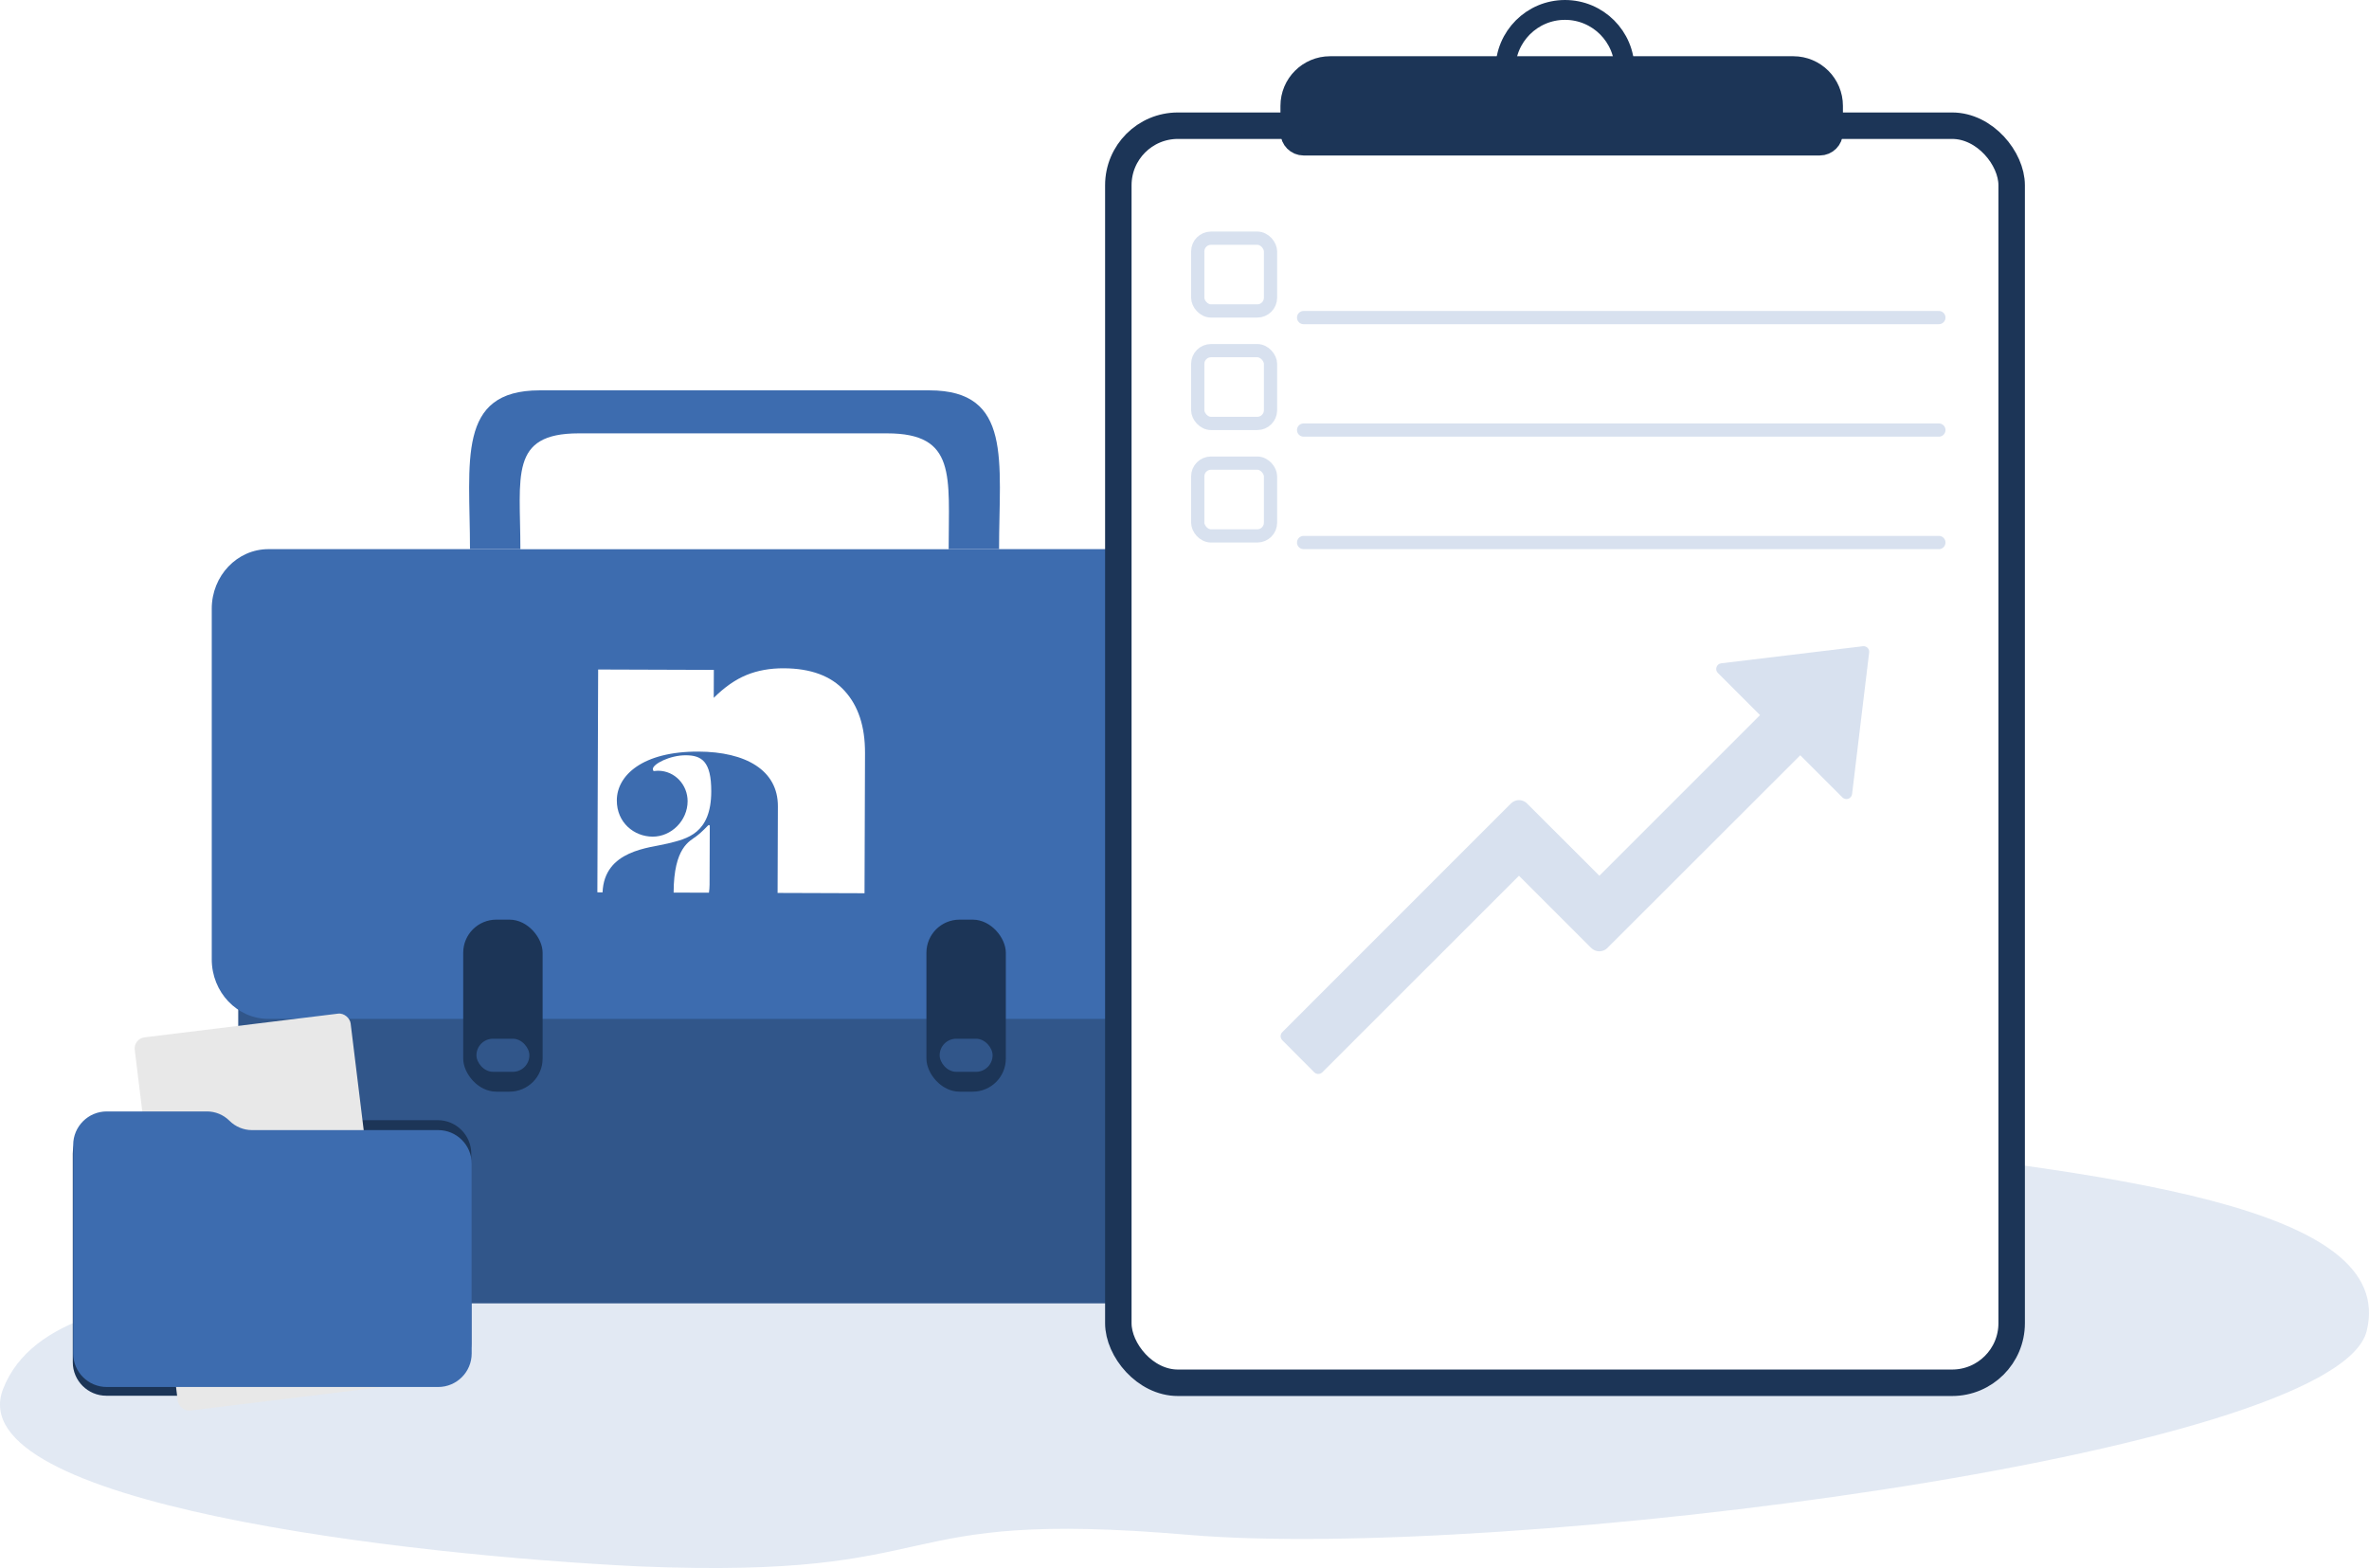
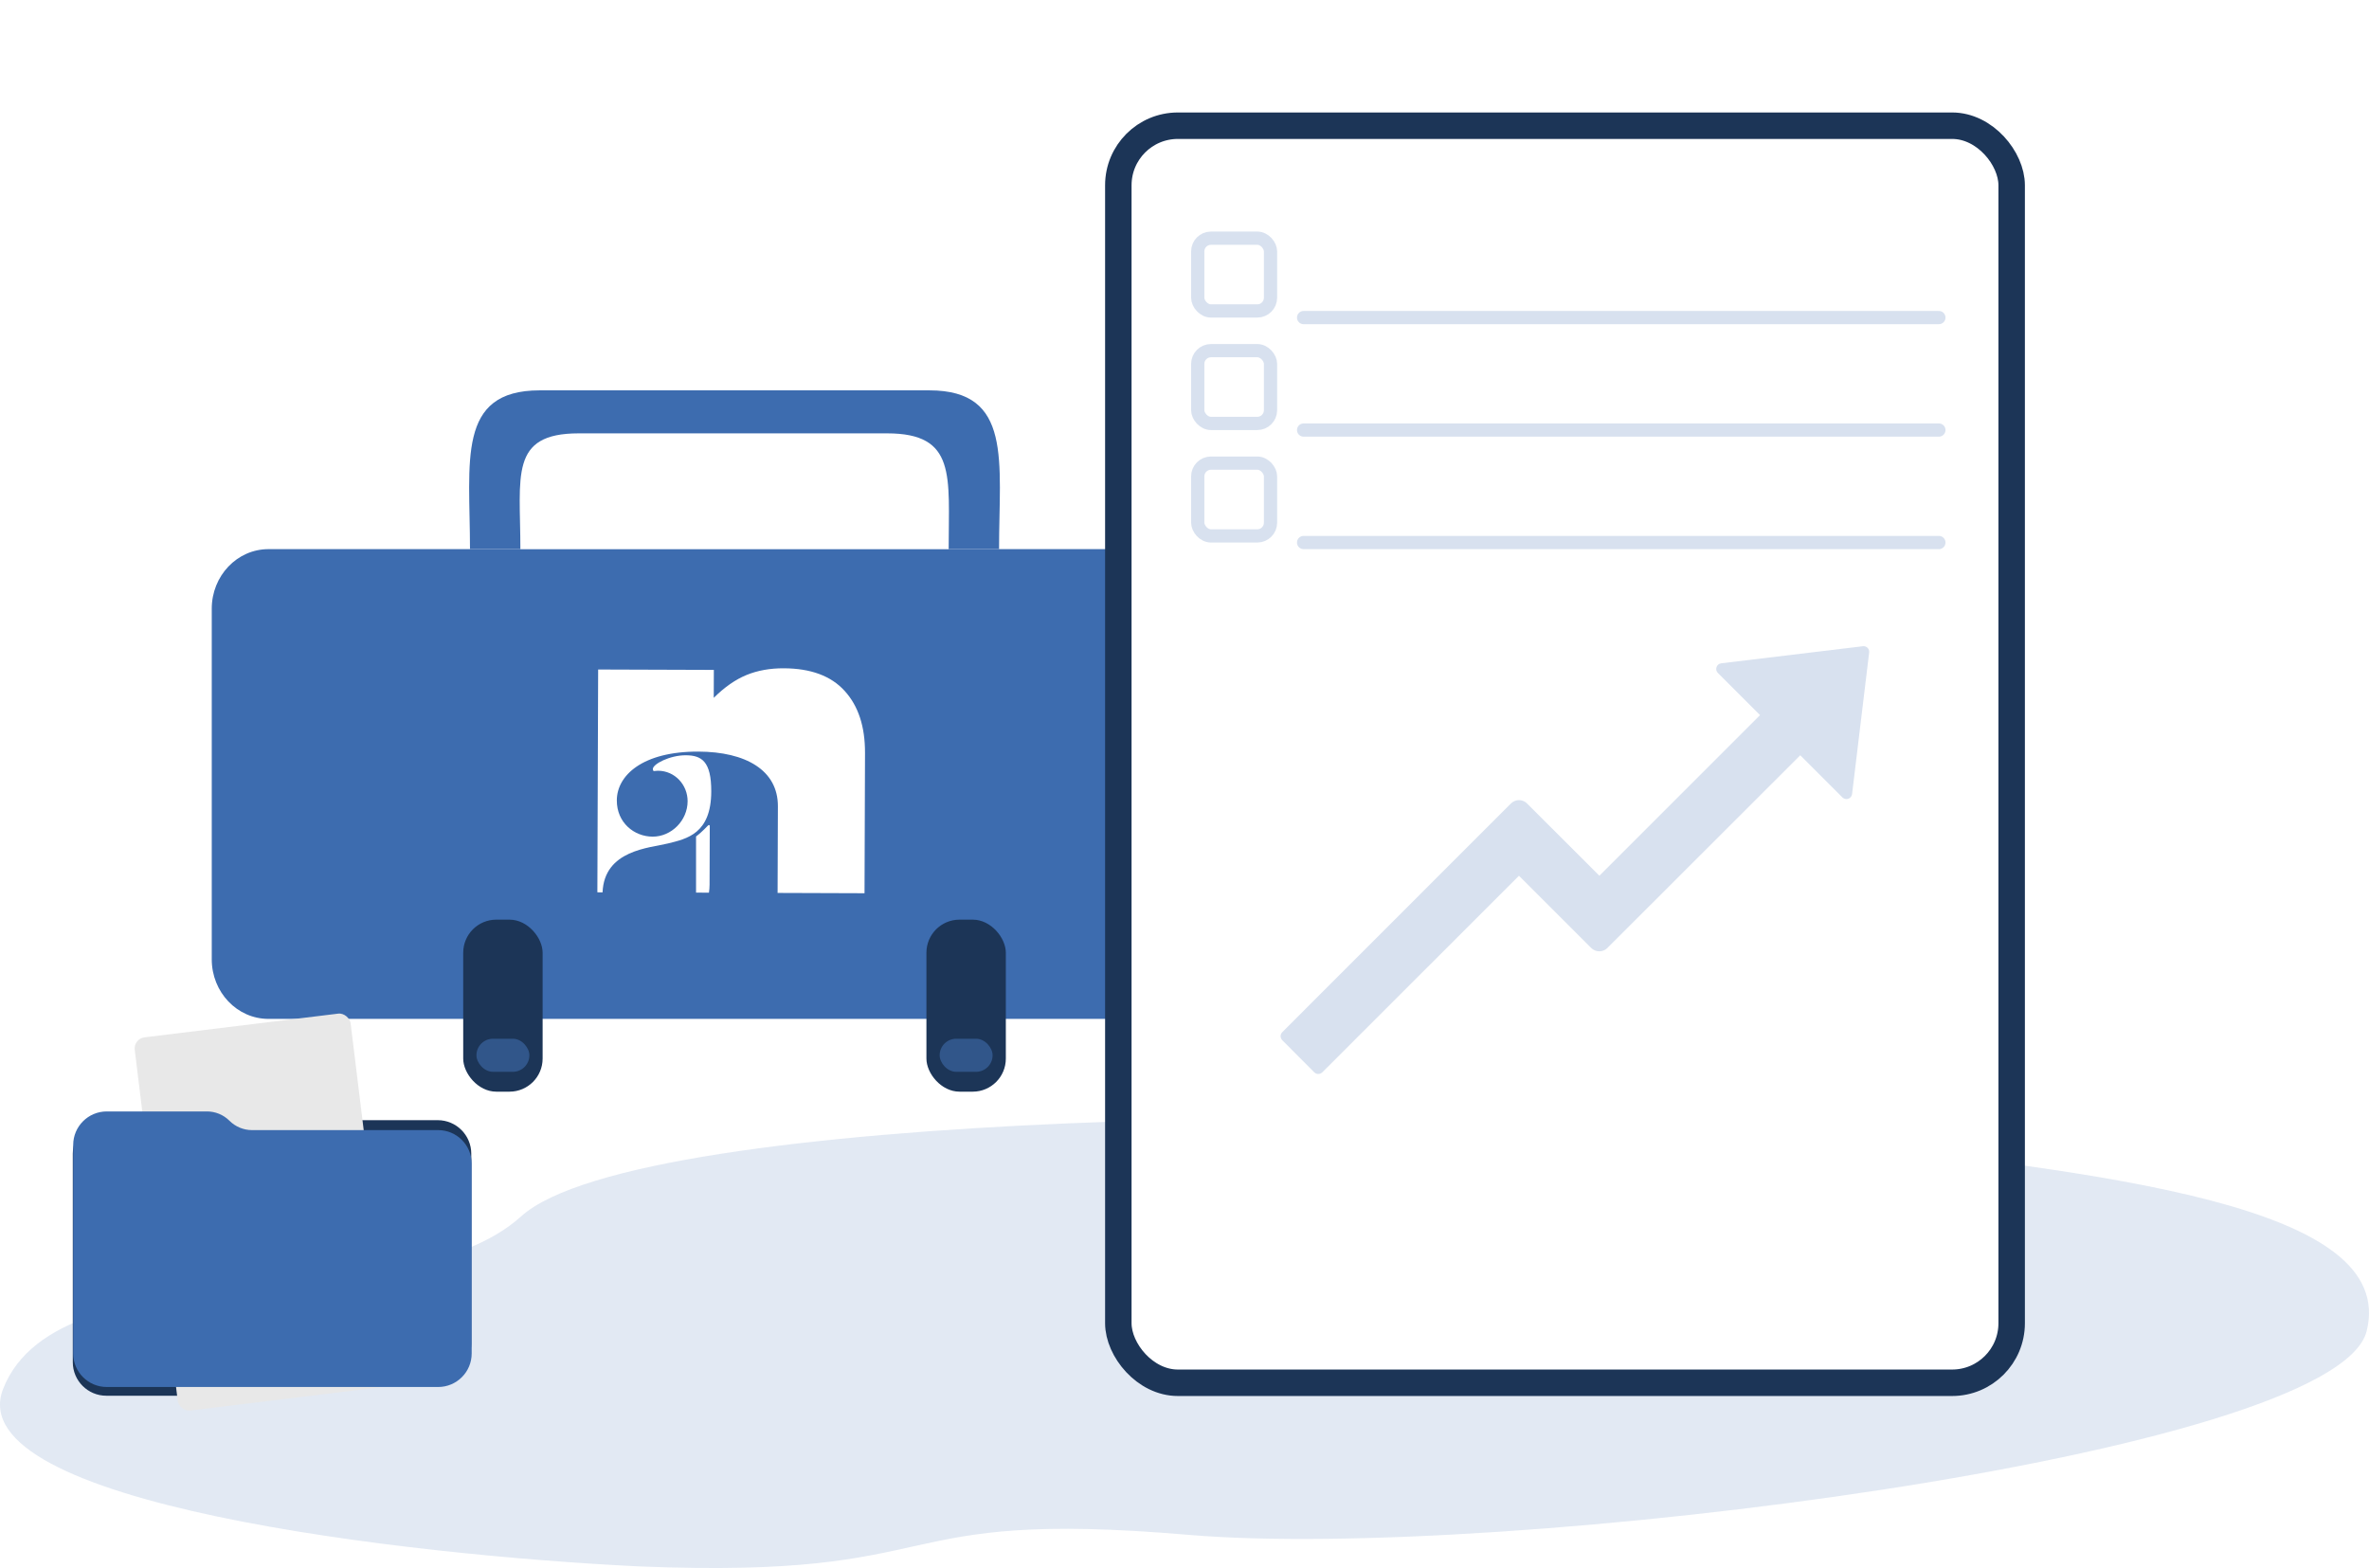
<svg xmlns="http://www.w3.org/2000/svg" width="358" height="237" viewBox="0 0 358 237" fill="none">
  <path d="M0.487 209.883C-6.411 227.337 61.728 235.072 96.659 236.758C145.077 238.724 132.475 227.956 179.567 231.982C226.658 236.009 353.009 219.996 357.652 201.174C362.295 182.353 319.846 177.203 269.107 171.865C218.367 166.528 96.659 167.651 78.751 183.851C60.843 200.051 9.109 188.065 0.487 209.883Z" fill="#3D6CAF" fill-opacity="0.15" />
-   <path d="M36 140H184V181C184 189.837 176.837 197 168 197H52C43.163 197 36 189.837 36 181V140Z" fill="#31568A" />
  <g filter="url(#filter0_d_1241_11910)">
    <path d="M32 90C32 85.029 35.835 81 40.566 81H181.434C186.165 81 190 85.029 190 90V143C190 147.971 186.165 152 181.434 152H40.566C35.835 152 32 147.971 32 143V90Z" fill="#3D6CAF" />
    <path d="M71.024 81C71.024 67.745 68.943 57 81.559 57H140.441C153.057 57 150.976 67.745 150.976 81H71.024Z" fill="#3D6CAF" />
    <path d="M78.639 81C78.639 69.954 76.934 63.5 87.447 63.5H134.062C144.575 63.5 143.361 69.954 143.361 81H78.639Z" fill="white" />
  </g>
  <rect x="70" y="139" width="12" height="26" rx="5" fill="#1C3557" />
  <rect x="72" y="157" width="8" height="5" rx="2.5" fill="#31568A" />
  <rect x="140" y="139" width="12" height="26" rx="5" fill="#1C3557" />
  <rect x="142" y="157" width="8" height="5" rx="2.5" fill="#31568A" />
  <g clip-path="url(#clip0_1241_11910)">
    <path d="M127.64 104.424C125.592 102.161 122.521 101.023 118.429 101.009C116.354 101.002 114.481 101.34 112.809 102.024C111.138 102.709 109.488 103.859 107.86 105.477L107.875 101.252L90.391 101.193L90.273 134.87L91.058 134.873C91.32 128.468 98.15 128.178 100.945 127.485C103.791 126.779 107.463 126.025 107.484 119.638C107.5 115.039 106.004 114.165 103.626 114.156C101.249 114.148 98.66 115.468 98.658 116.235C98.658 116.49 98.76 116.542 98.864 116.542C99.018 116.542 99.226 116.492 99.432 116.493C102.016 116.502 103.92 118.654 103.912 121.107C103.902 124.02 101.464 126.464 98.621 126.455C95.83 126.445 93.201 124.341 93.213 120.968C93.226 117.187 97.115 113.572 105.541 113.6C112.673 113.625 117.574 116.401 117.555 121.869L117.509 134.963L121.025 134.975L121.694 134.977L130.646 135.008L130.72 113.807C130.734 109.815 129.707 106.688 127.64 104.424Z" fill="white" />
-     <path d="M107.105 124.696C107.002 124.696 106.275 125.613 105.186 126.427C104.254 127.139 101.821 128.051 101.797 134.898V134.91L107.135 134.928C107.194 134.535 107.225 134.139 107.229 133.742L107.259 125.004V124.951C107.26 124.798 107.26 124.696 107.105 124.696Z" fill="white" />
+     <path d="M107.105 124.696C107.002 124.696 106.275 125.613 105.186 126.427V134.91L107.135 134.928C107.194 134.535 107.225 134.139 107.229 133.742L107.259 125.004V124.951C107.26 124.798 107.26 124.696 107.105 124.696Z" fill="white" />
  </g>
  <path d="M31.209 210.959H16.068C13.269 210.959 11 208.69 11 205.891V174.377C11 171.578 13.269 169.309 16.068 169.309H66.15C68.949 169.309 71.218 171.578 71.218 174.377V203.069C71.218 205.868 68.949 208.137 66.15 208.137H38.024C36.746 208.137 35.52 208.644 34.617 209.548C33.713 210.452 32.487 210.959 31.209 210.959Z" fill="#1C3557" />
  <rect x="20.156" y="156.996" width="32.869" height="56.83" rx="1.689" transform="rotate(-6.982 20.156 156.996)" fill="#E8E8E8" />
  <g filter="url(#filter1_d_1241_11910)">
    <path d="M31.272 172.634H16.131C13.332 172.634 11.062 174.903 11.062 177.702V209.216C11.062 212.015 13.332 214.284 16.131 214.284H66.212C69.011 214.284 71.28 212.015 71.28 209.216V180.524C71.28 177.725 69.011 175.456 66.212 175.456H38.086C36.808 175.456 35.583 174.949 34.679 174.045C33.775 173.141 32.55 172.634 31.272 172.634Z" fill="#3D6CAF" />
  </g>
  <g filter="url(#filter2_d_1241_11910)">
    <rect x="173" y="19" width="135" height="190" rx="9" fill="white" stroke="#1C3557" stroke-width="4" />
-     <circle cx="240.5" cy="10.5" r="9" stroke="#1C3557" stroke-width="3" />
-     <path d="M199 16C199 12.686 201.686 10 205 10H275C278.314 10 281 12.686 281 16V20C281 21.105 280.105 22 279 22H201C199.895 22 199 21.105 199 20V16Z" fill="#1C3557" stroke="#1C3557" stroke-width="3" />
    <rect x="185" y="36" width="11" height="11" rx="2" stroke="#3D6CAF" stroke-opacity="0.2" stroke-width="2" />
    <path d="M201 48H297" stroke="#3D6CAF" stroke-opacity="0.2" stroke-width="2" stroke-linecap="round" />
    <rect x="185" y="53" width="11" height="11" rx="2" stroke="#3D6CAF" stroke-opacity="0.2" stroke-width="2" />
    <path d="M201 65H297" stroke="#3D6CAF" stroke-opacity="0.2" stroke-width="2" stroke-linecap="round" />
    <rect x="185" y="70" width="11" height="11" rx="2" stroke="#3D6CAF" stroke-opacity="0.2" stroke-width="2" />
    <path d="M201 82H297" stroke="#3D6CAF" stroke-opacity="0.2" stroke-width="2" stroke-linecap="round" />
    <path d="M285.506 97.677L264.108 100.255C263.399 100.341 263.098 101.211 263.603 101.716L269.973 108.086L245.696 132.363L234.76 121.438C234.084 120.762 232.999 120.772 232.333 121.438L197.775 156.007C197.615 156.168 197.525 156.386 197.525 156.614C197.525 156.841 197.615 157.059 197.775 157.221L202.609 162.076C202.942 162.409 203.49 162.409 203.823 162.076L233.547 132.363L244.471 143.288C245.148 143.954 246.233 143.954 246.899 143.288L276.053 114.155L282.423 120.525C282.538 120.639 282.681 120.718 282.838 120.754C282.995 120.79 283.159 120.781 283.311 120.729C283.464 120.676 283.598 120.582 283.699 120.457C283.801 120.331 283.865 120.18 283.884 120.02L286.463 98.622C286.538 98.074 286.065 97.602 285.506 97.677Z" fill="#3D6CAF" fill-opacity="0.2" />
  </g>
  <defs>
    <filter id="filter0_d_1241_11910" x="32" y="57" width="158" height="97" filterUnits="userSpaceOnUse" color-interpolation-filters="sRGB">
      <feFlood flood-opacity="0" result="BackgroundImageFix" />
      <feColorMatrix in="SourceAlpha" type="matrix" values="0 0 0 0 0 0 0 0 0 0 0 0 0 0 0 0 0 0 127 0" result="hardAlpha" />
      <feOffset dy="2" />
      <feComposite in2="hardAlpha" operator="out" />
      <feColorMatrix type="matrix" values="0 0 0 0 0 0 0 0 0 0 0 0 0 0 0 0 0 0 0.09 0" />
      <feBlend mode="normal" in2="BackgroundImageFix" result="effect1_dropShadow_1241_11910" />
      <feBlend mode="normal" in="SourceGraphic" in2="effect1_dropShadow_1241_11910" result="shape" />
    </filter>
    <filter id="filter1_d_1241_11910" x="10.863" y="167.788" width="60.617" height="46.496" filterUnits="userSpaceOnUse" color-interpolation-filters="sRGB">
      <feFlood flood-opacity="0" result="BackgroundImageFix" />
      <feColorMatrix in="SourceAlpha" type="matrix" values="0 0 0 0 0 0 0 0 0 0 0 0 0 0 0 0 0 0 127 0" result="hardAlpha" />
      <feOffset dy="-4.646" />
      <feGaussianBlur stdDeviation="0.1" />
      <feComposite in2="hardAlpha" operator="out" />
      <feColorMatrix type="matrix" values="0 0 0 0 0 0 0 0 0 0 0 0 0 0 0 0 0 0 0.09 0" />
      <feBlend mode="normal" in2="BackgroundImageFix" result="effect1_dropShadow_1241_11910" />
      <feBlend mode="normal" in="SourceGraphic" in2="effect1_dropShadow_1241_11910" result="shape" />
    </filter>
    <filter id="filter2_d_1241_11910" x="167" y="0" width="143" height="211" filterUnits="userSpaceOnUse" color-interpolation-filters="sRGB">
      <feFlood flood-opacity="0" result="BackgroundImageFix" />
      <feColorMatrix in="SourceAlpha" type="matrix" values="0 0 0 0 0 0 0 0 0 0 0 0 0 0 0 0 0 0 127 0" result="hardAlpha" />
      <feOffset dx="-4" />
      <feComposite in2="hardAlpha" operator="out" />
      <feColorMatrix type="matrix" values="0 0 0 0 0 0 0 0 0 0 0 0 0 0 0 0 0 0 0.08 0" />
      <feBlend mode="normal" in2="BackgroundImageFix" result="effect1_dropShadow_1241_11910" />
      <feBlend mode="normal" in="SourceGraphic" in2="effect1_dropShadow_1241_11910" result="shape" />
    </filter>
    <clipPath id="clip0_1241_11910">
      <rect width="45" height="38" fill="white" transform="translate(88 99)" />
    </clipPath>
  </defs>
</svg>